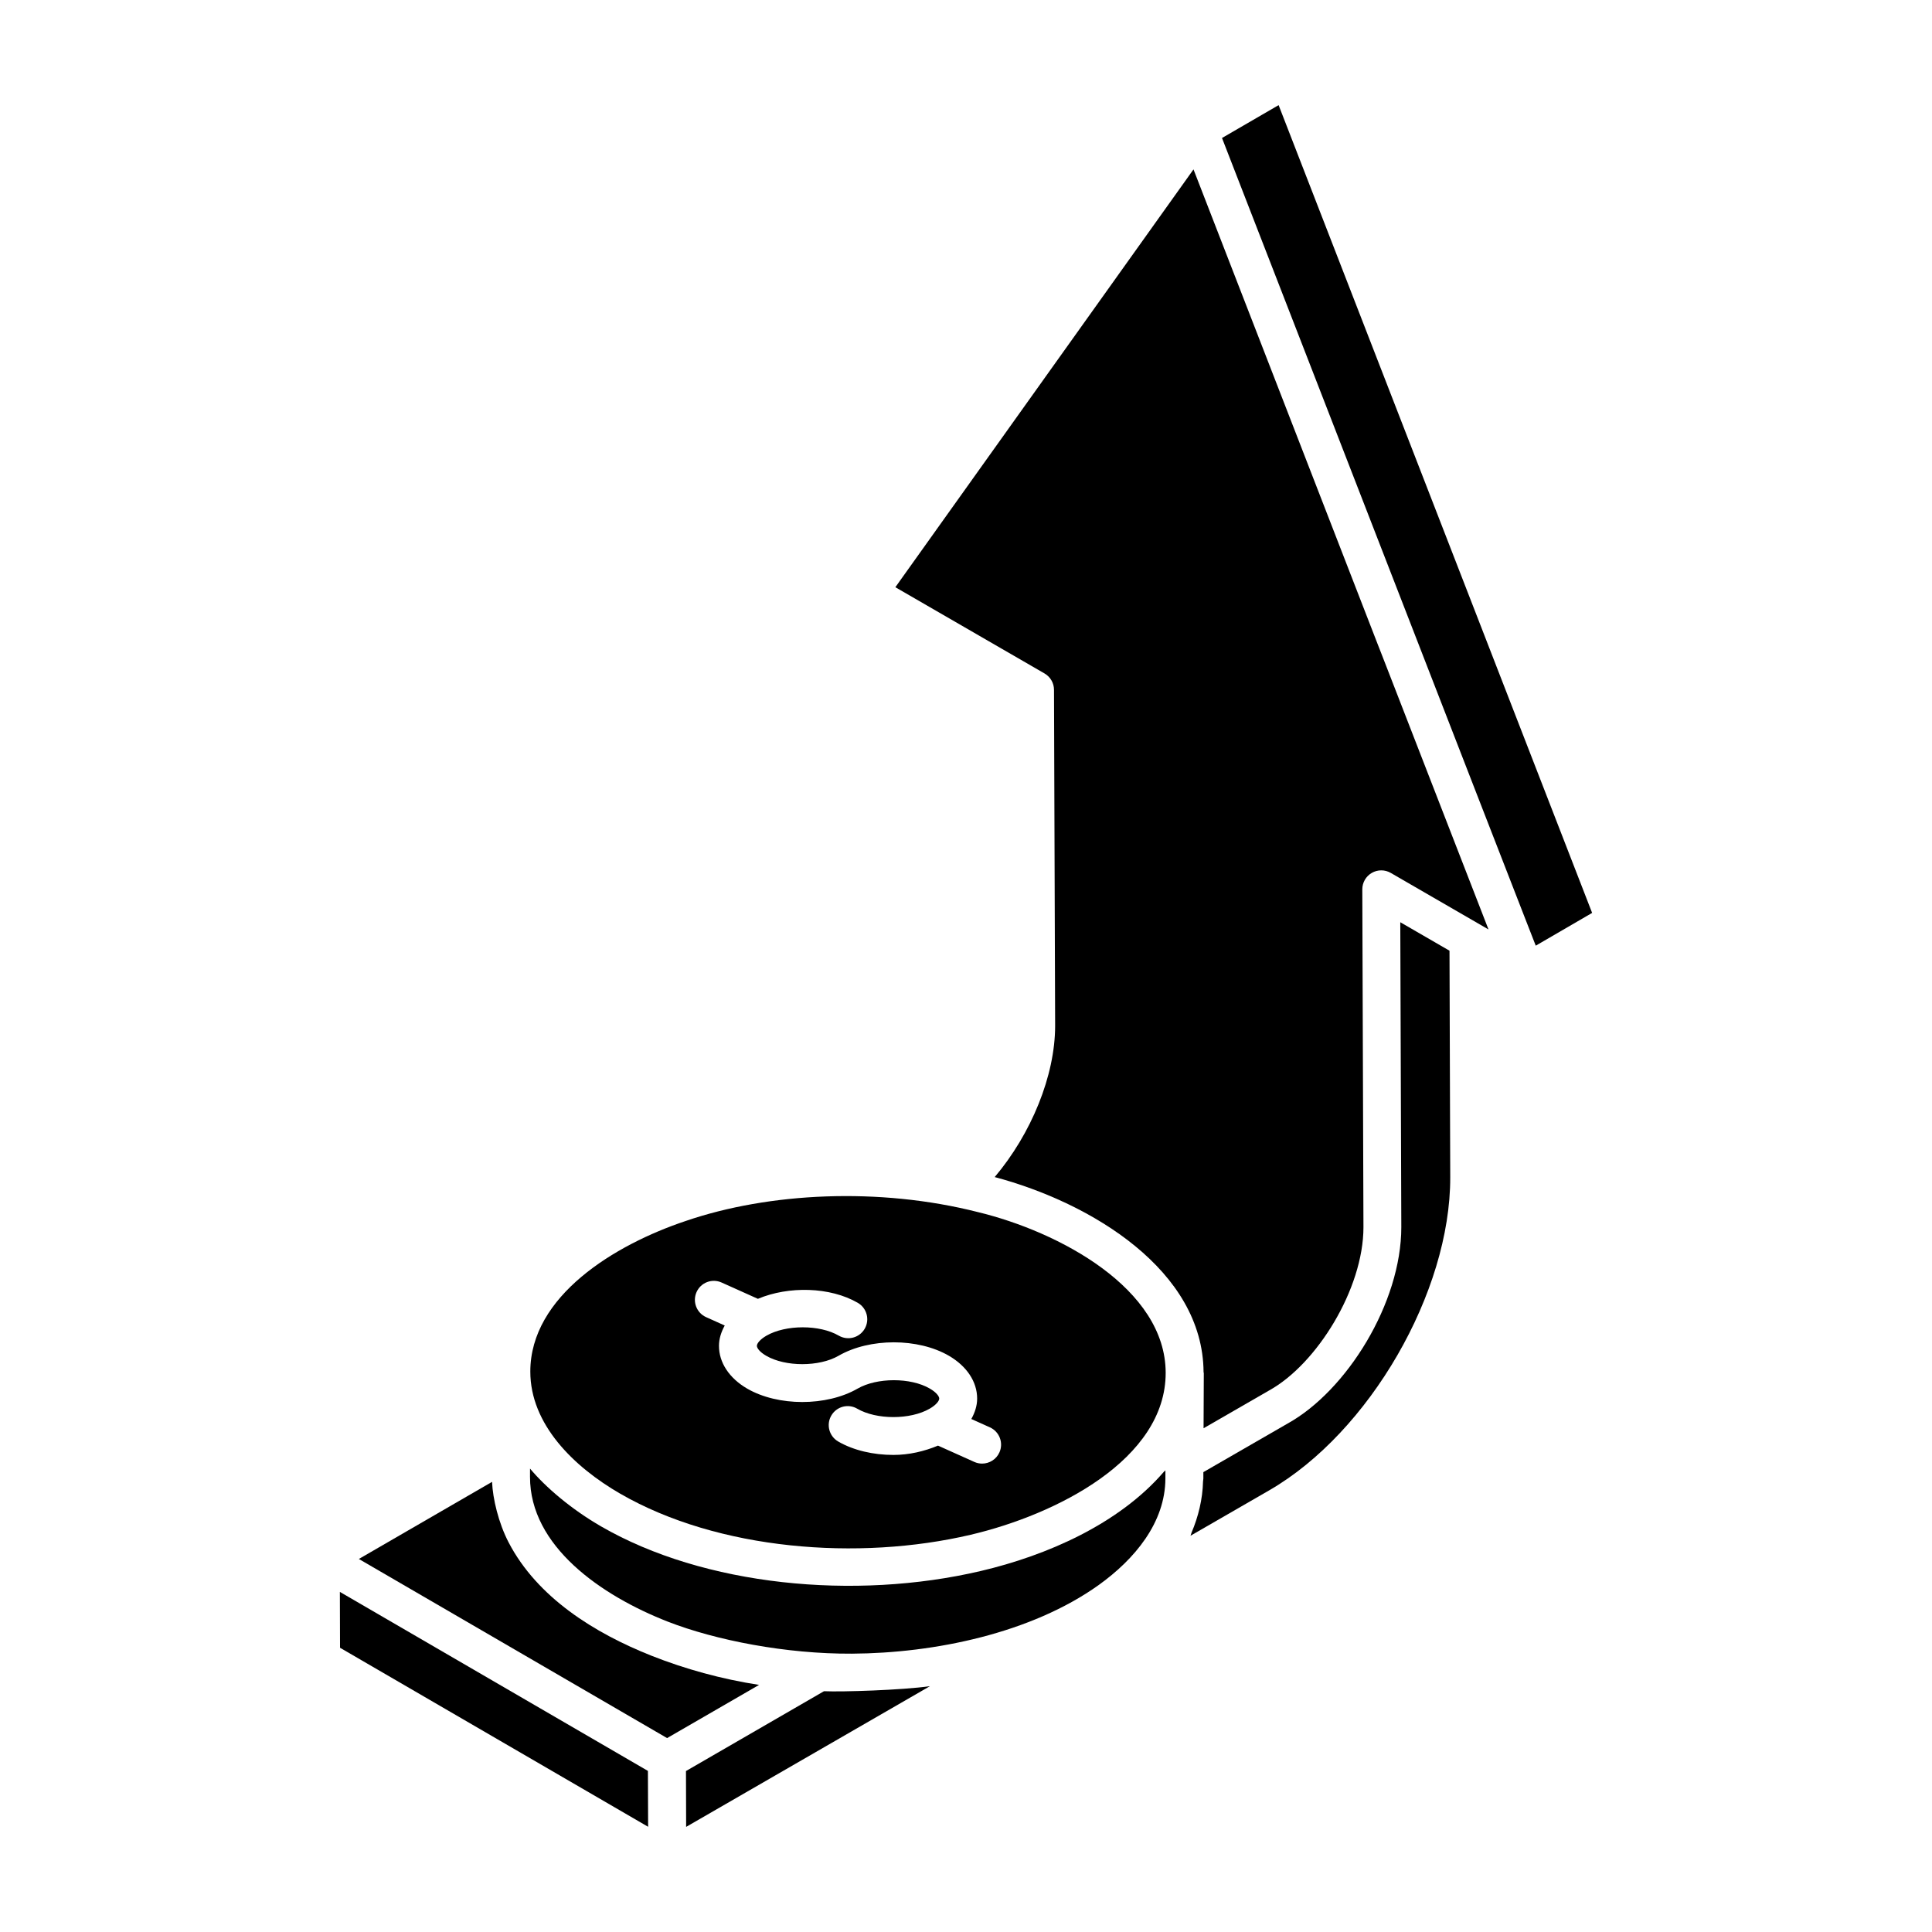
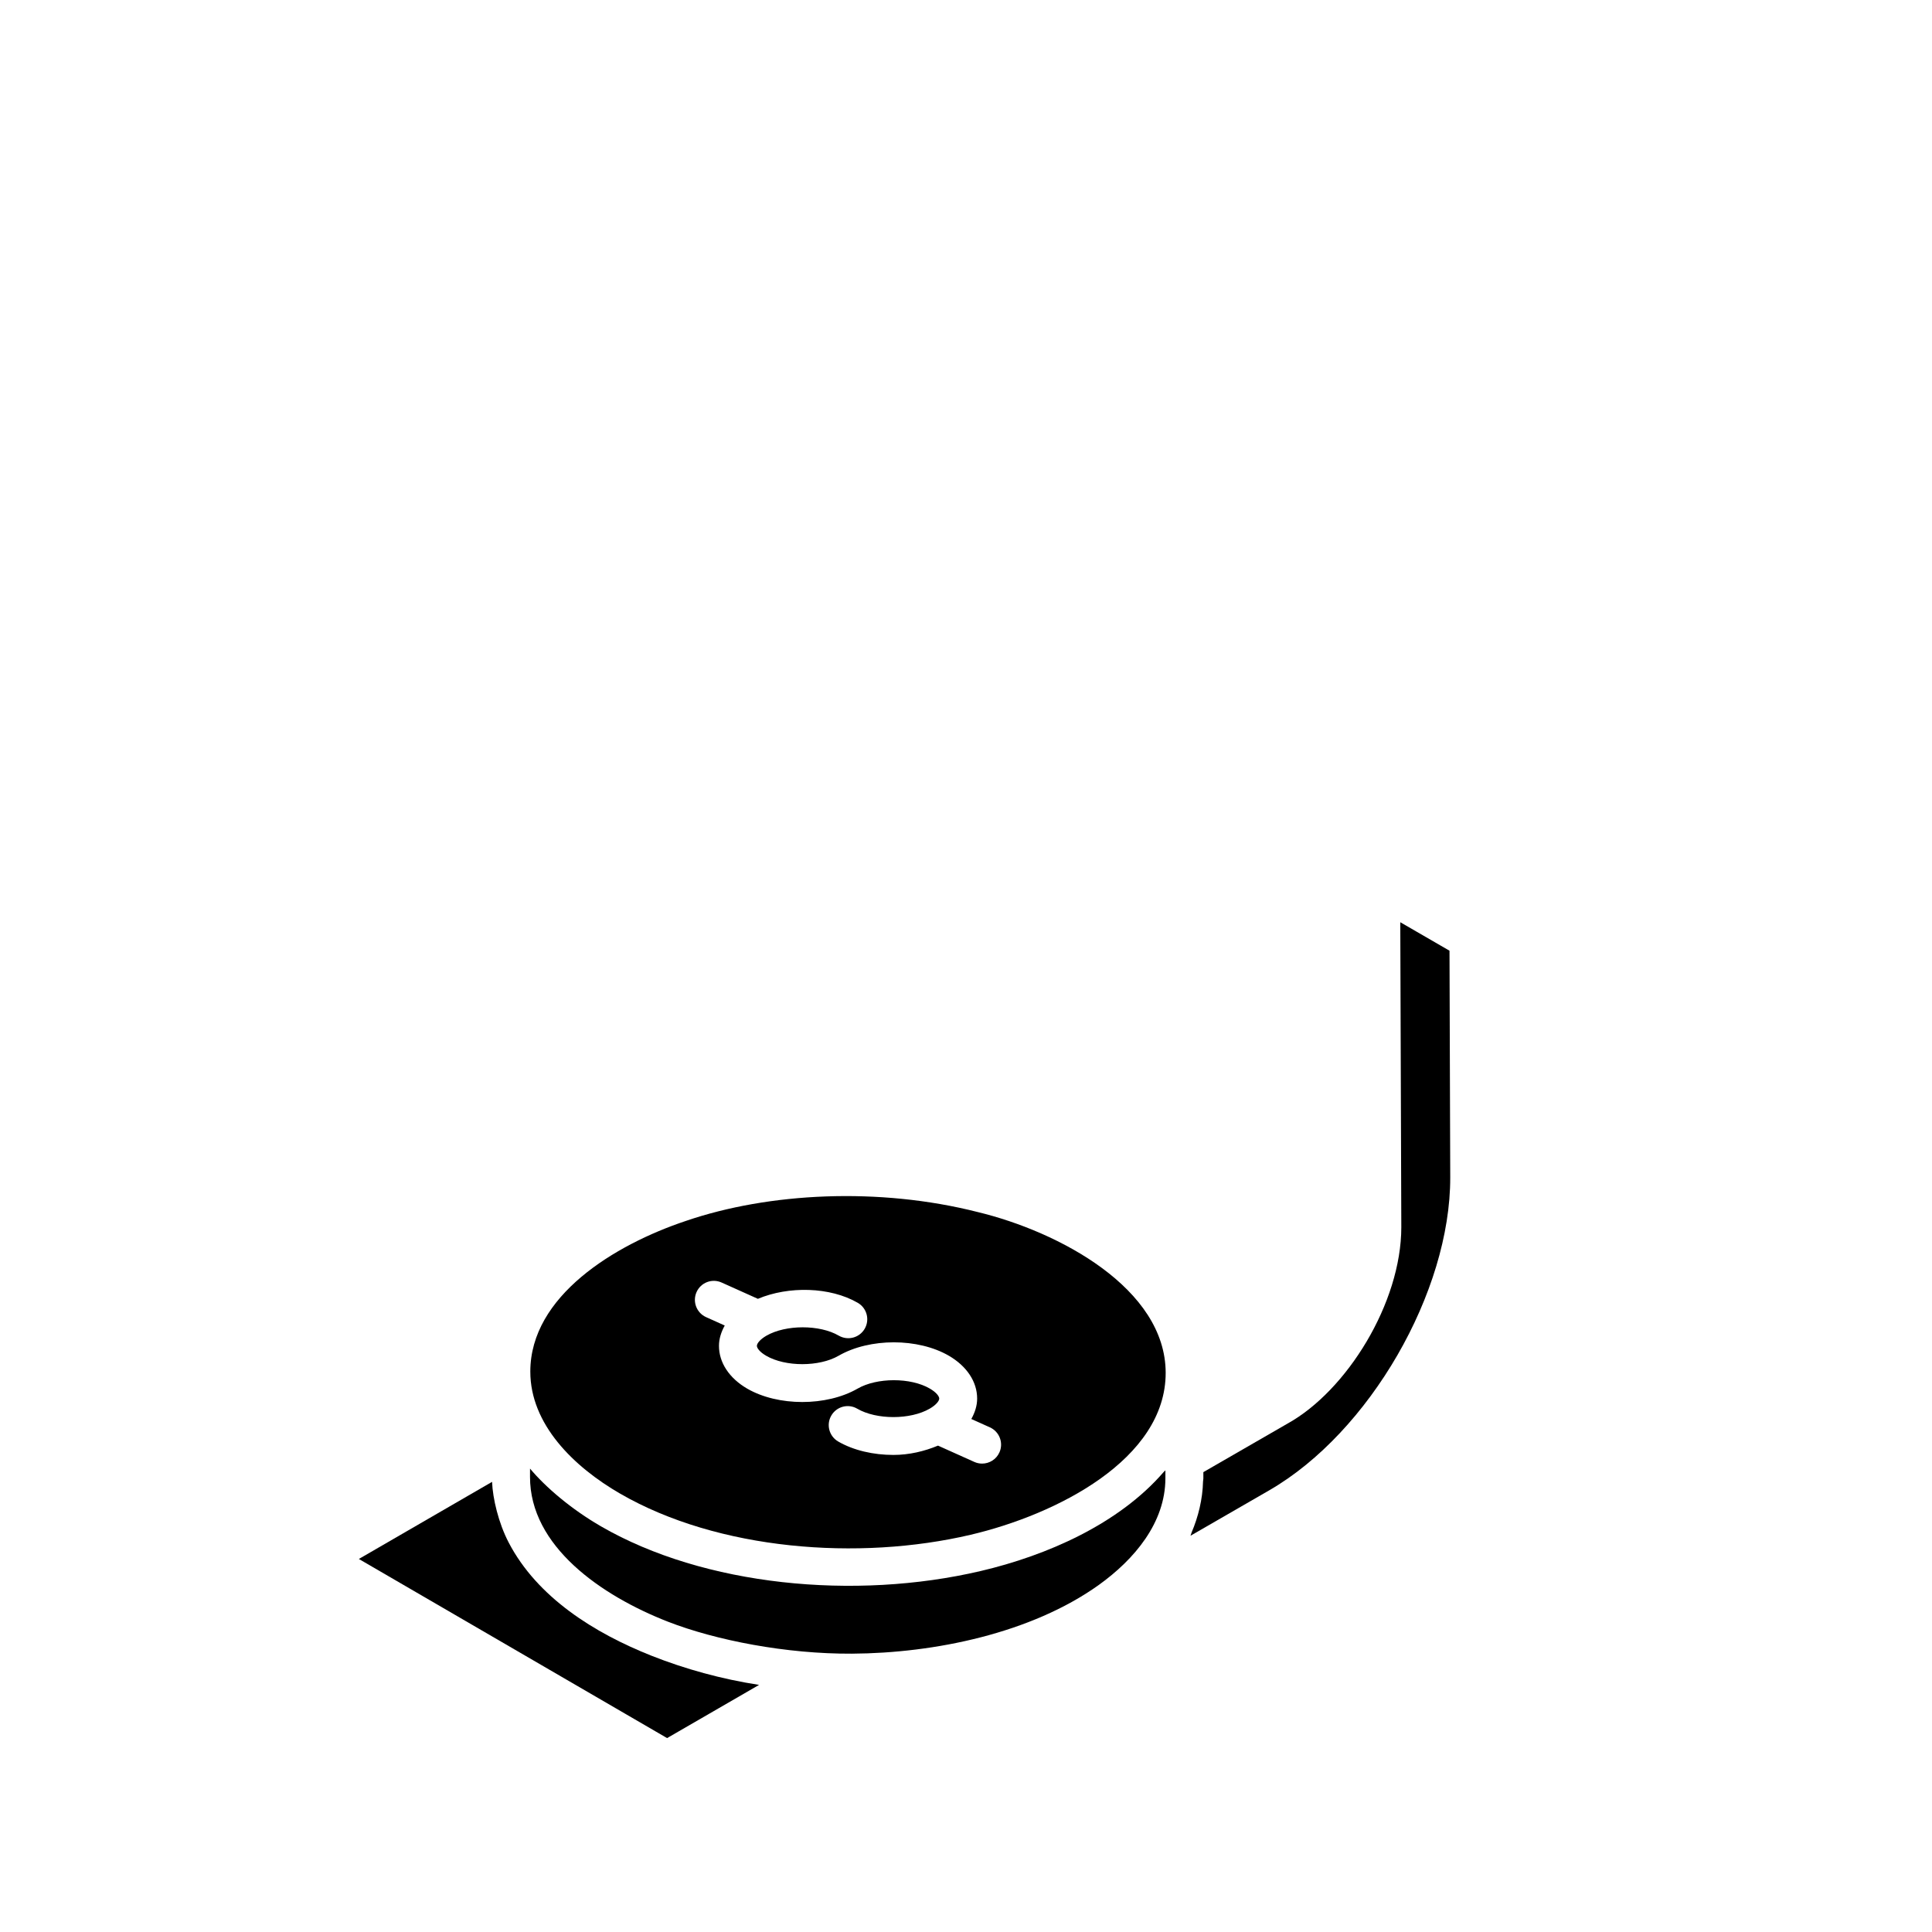
<svg xmlns="http://www.w3.org/2000/svg" fill="#000000" width="800px" height="800px" version="1.1" viewBox="144 144 512 512">
  <g>
    <path d="m403.92 560.33c-33.469 7.856-73.379 3.922-100.59-11.797-7.977-4.602-14.77-10.438-18.867-15.34l-0.004 2.148c-0.055 18.469 18.934 31.531 36.484 38.398 12.734 4.969 31.438 8.602 48.816 8.5 21.91-0.121 47.512-5.418 65.414-18.195 9.508-6.82 17.637-16.523 17.668-28.223l0.004-2.168c-0.137 0.16-0.336 0.301-0.473 0.461-11.895 13.773-30.938 22.109-48.449 26.215z" />
-     <path d="m362.36 592.19-36.57 21.152 0.043 14.801 64.605-37.285c-7.414 1.035-23.141 1.551-28.078 1.332z" />
-     <path d="m234.07 565.87 0.043 14.805 81.645 47.441-0.055-14.809z" />
    <path d="m316.64 582.78c-15.047-5.977-30.238-15.391-37.855-30.035-2.68-5.148-4.215-11.66-4.379-16.039l-35.305 20.438 81.688 47.469c-1.555 0.898 23.332-13.492 24.375-14.098-9.988-1.543-19.562-4.191-28.523-7.734z" />
    <path d="m403.09 465.2c-26.176-6.637-55.352-5.164-77.324 2.356-18.895 6.309-41.219 19.914-41.227 39.918-0.012 13.969 11.457 25.223 23.812 32.359 25.988 15.004 63.176 17.863 92.871 10.898 22.66-5.316 51.73-19.957 51.695-42.938-0.039-22.32-28.223-37.383-49.828-42.594zm5.766 63.703c-0.836 1.863-2.668 2.965-4.59 2.965-0.688 0-1.383-0.137-2.055-0.441l-9.629-4.324c-3.609 1.504-7.641 2.469-11.828 2.469-5.269 0-10.535-1.188-14.629-3.562-2.398-1.395-3.219-4.477-1.82-6.871 1.395-2.414 4.484-3.219 6.863-1.824 5.109 2.973 14.078 2.965 19.207 0 1.746-1.012 2.531-2.082 2.531-2.68 0-0.598-0.77-1.648-2.492-2.648-5.082-2.973-14.035-2.945-19.148 0.012-8.223 4.731-21.09 4.738-29.273-0.012-4.75-2.766-7.469-6.898-7.457-11.336 0-1.883 0.594-3.684 1.527-5.375l-4.945-2.223c-2.527-1.137-3.66-4.113-2.523-6.644 1.133-2.531 4.098-3.672 6.644-2.523l9.609 4.316c8.145-3.426 19.121-3.199 26.48 1.062 2.398 1.395 3.219 4.465 1.824 6.871-1.398 2.406-4.469 3.211-6.871 1.824-5.074-2.953-14.023-2.934-19.148 0-1.762 1.02-2.551 2.09-2.551 2.707 0 0.59 0.762 1.641 2.457 2.621 5.098 2.973 14.074 2.965 19.199 0 8.23-4.75 21.07-4.738 29.223 0 4.769 2.777 7.496 6.91 7.492 11.355 0 1.895-0.598 3.707-1.543 5.406l4.918 2.211c2.531 1.141 3.664 4.113 2.527 6.644z" />
-     <path d="m460.29 188.89-79.012 110.73 39.535 22.855c1.547 0.895 2.504 2.543 2.508 4.328l0.301 89.043c0 13.211-6.324 28.617-16.016 40.09 25.602 6.801 55.176 24.715 55.352 51.672 0.008 0.113 0.062 0.207 0.062 0.32l-0.062 14.574 17.352-10.004c12.613-6.953 25.02-26.902 25.02-43.277l-0.305-89.523c-0.004-1.805 0.953-3.465 2.508-4.367 1.559-0.902 3.473-0.902 5.035 0l25.898 14.98c-66.586-171.52 15.578 40.258-78.176-201.42z" />
-     <path d="m565.93 385.93c-4.125-10.637-75.82-195.36-83.082-214.07l-15.004 8.711c67.43 173.76 84.301 217.05 83.152 214.04z" />
    <path d="m515.09 388.4 0.273 80.797c0 20.117-14.461 43.355-30.129 52.055l-22.332 12.879v1.715c0 0.254-0.078 0.496-0.086 0.75-0.109 4.723-1.266 9.383-3.031 13.535-0.121 0.281-0.164 0.578-0.289 0.855l20.891-12.051c26.527-15.328 48.035-52.555 47.941-82.965l-0.195-60.023z" />
  </g>
</svg>